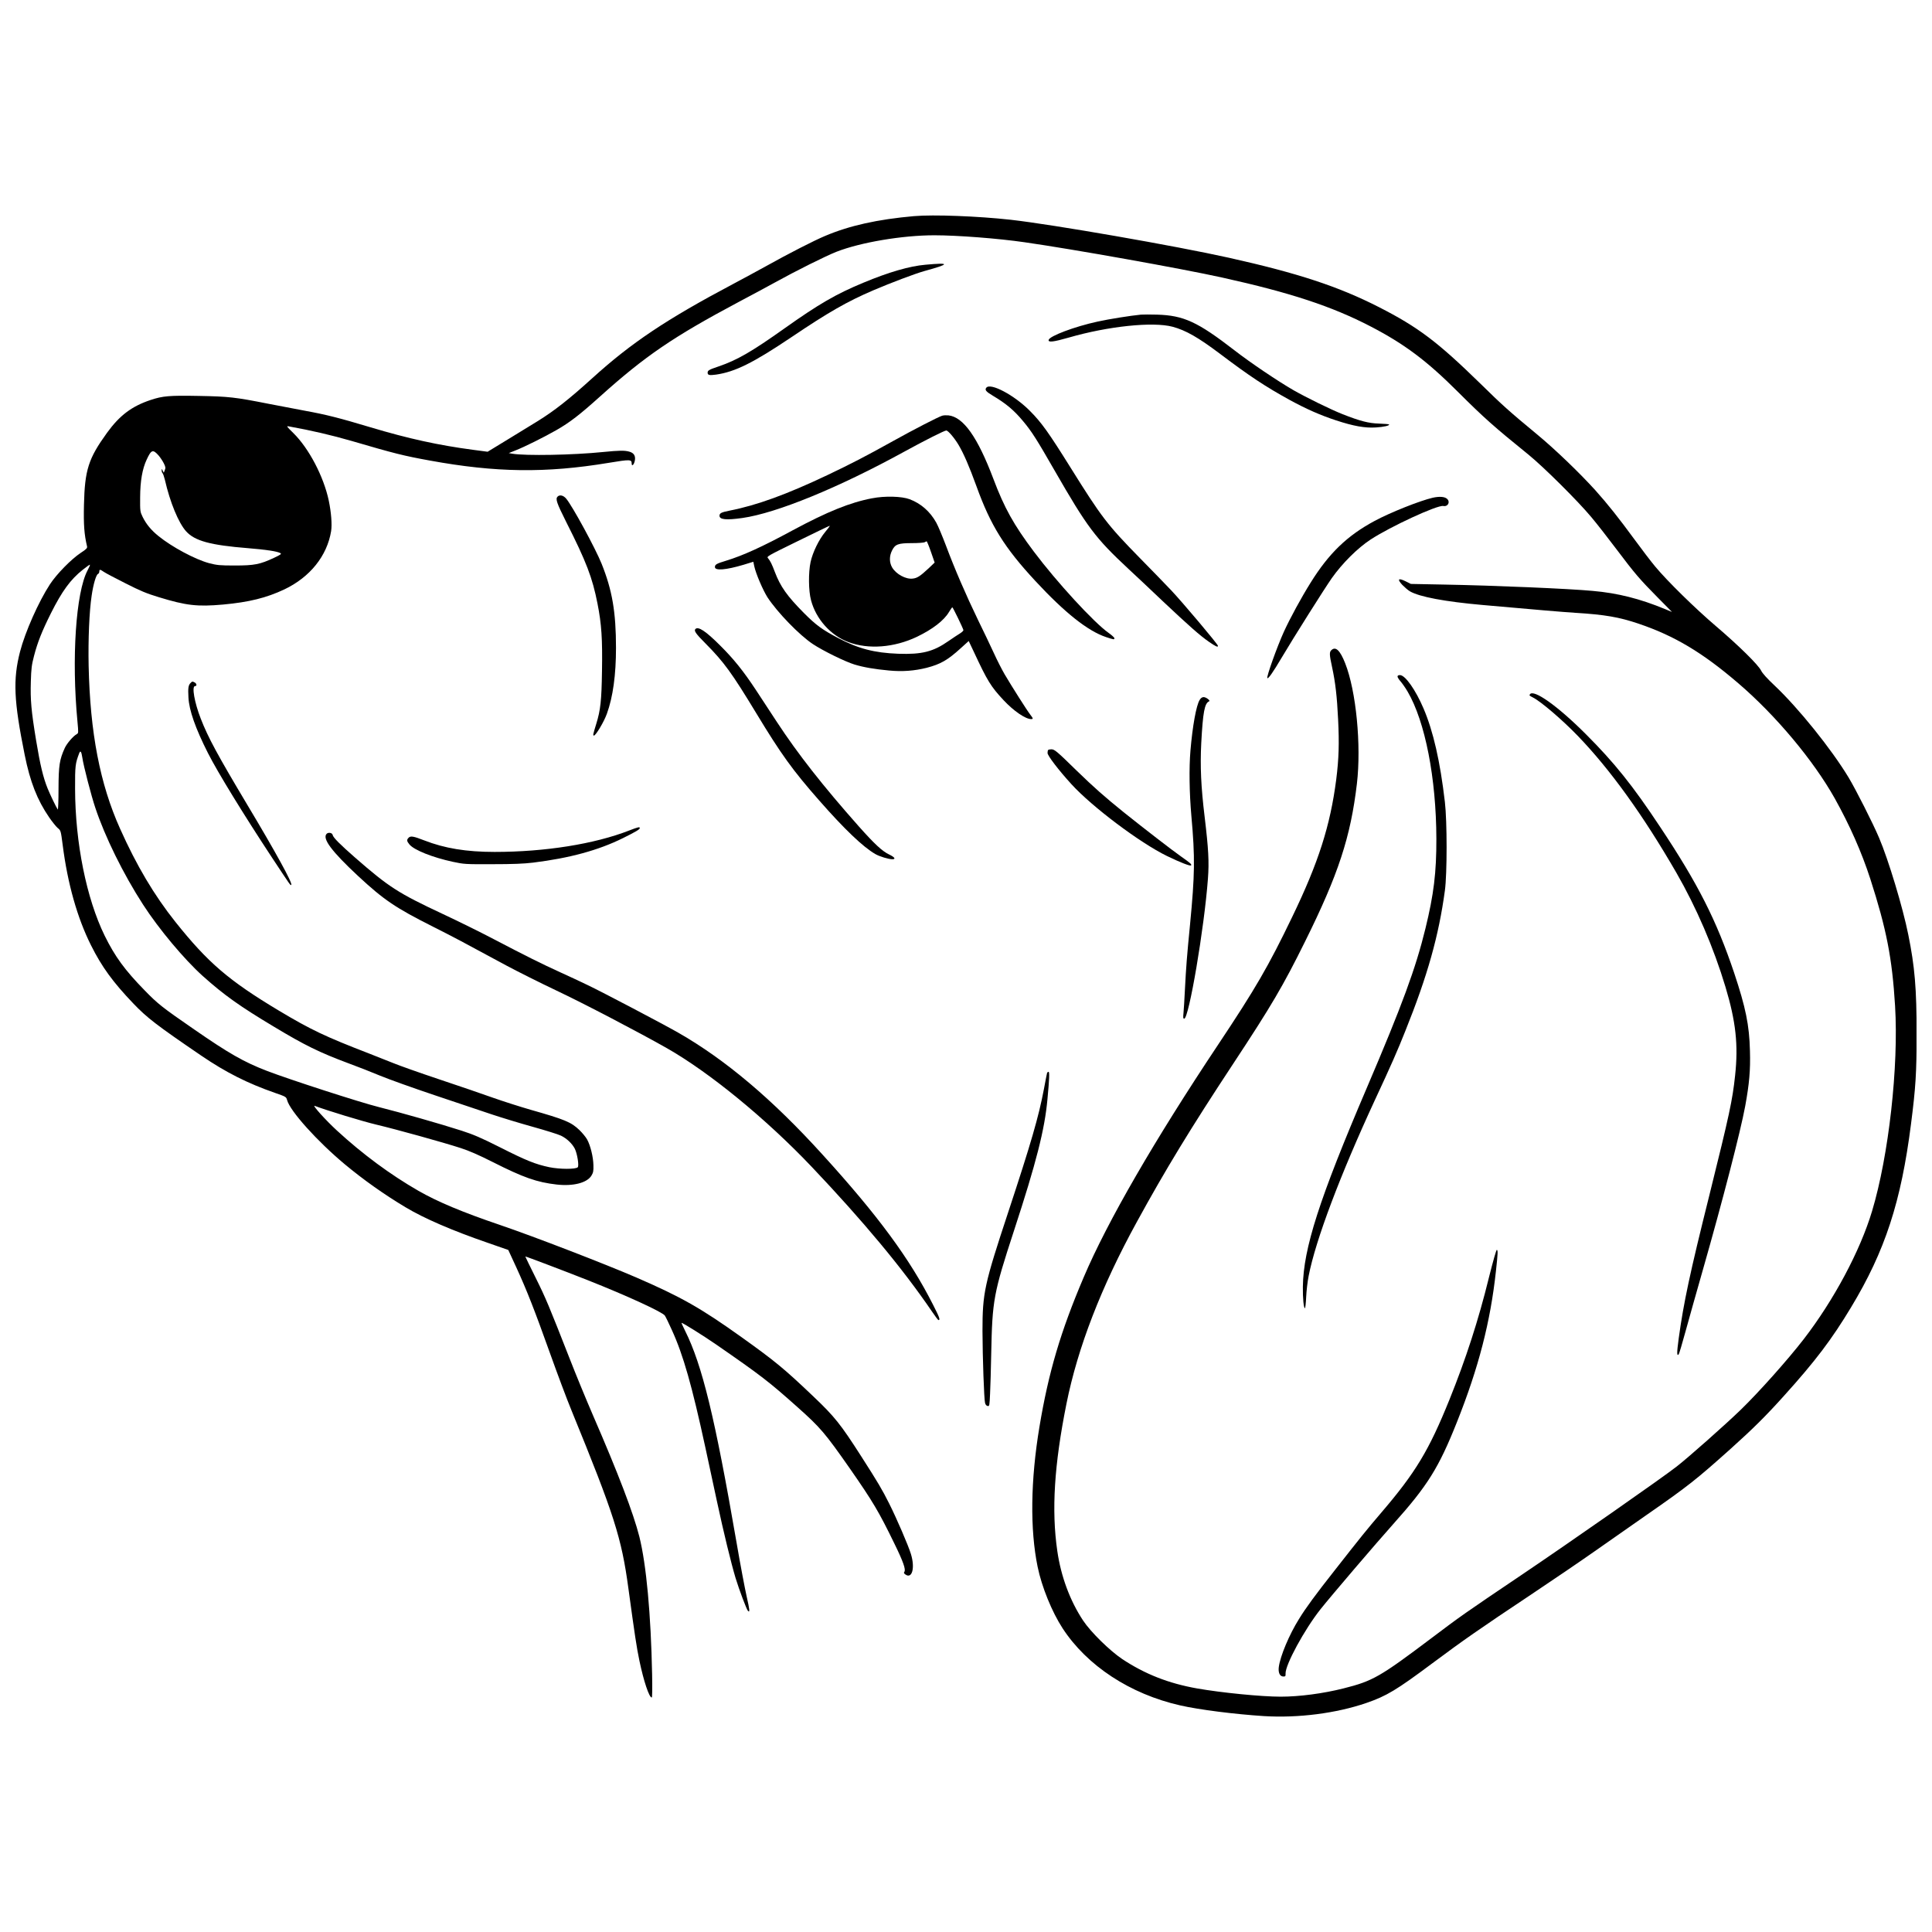
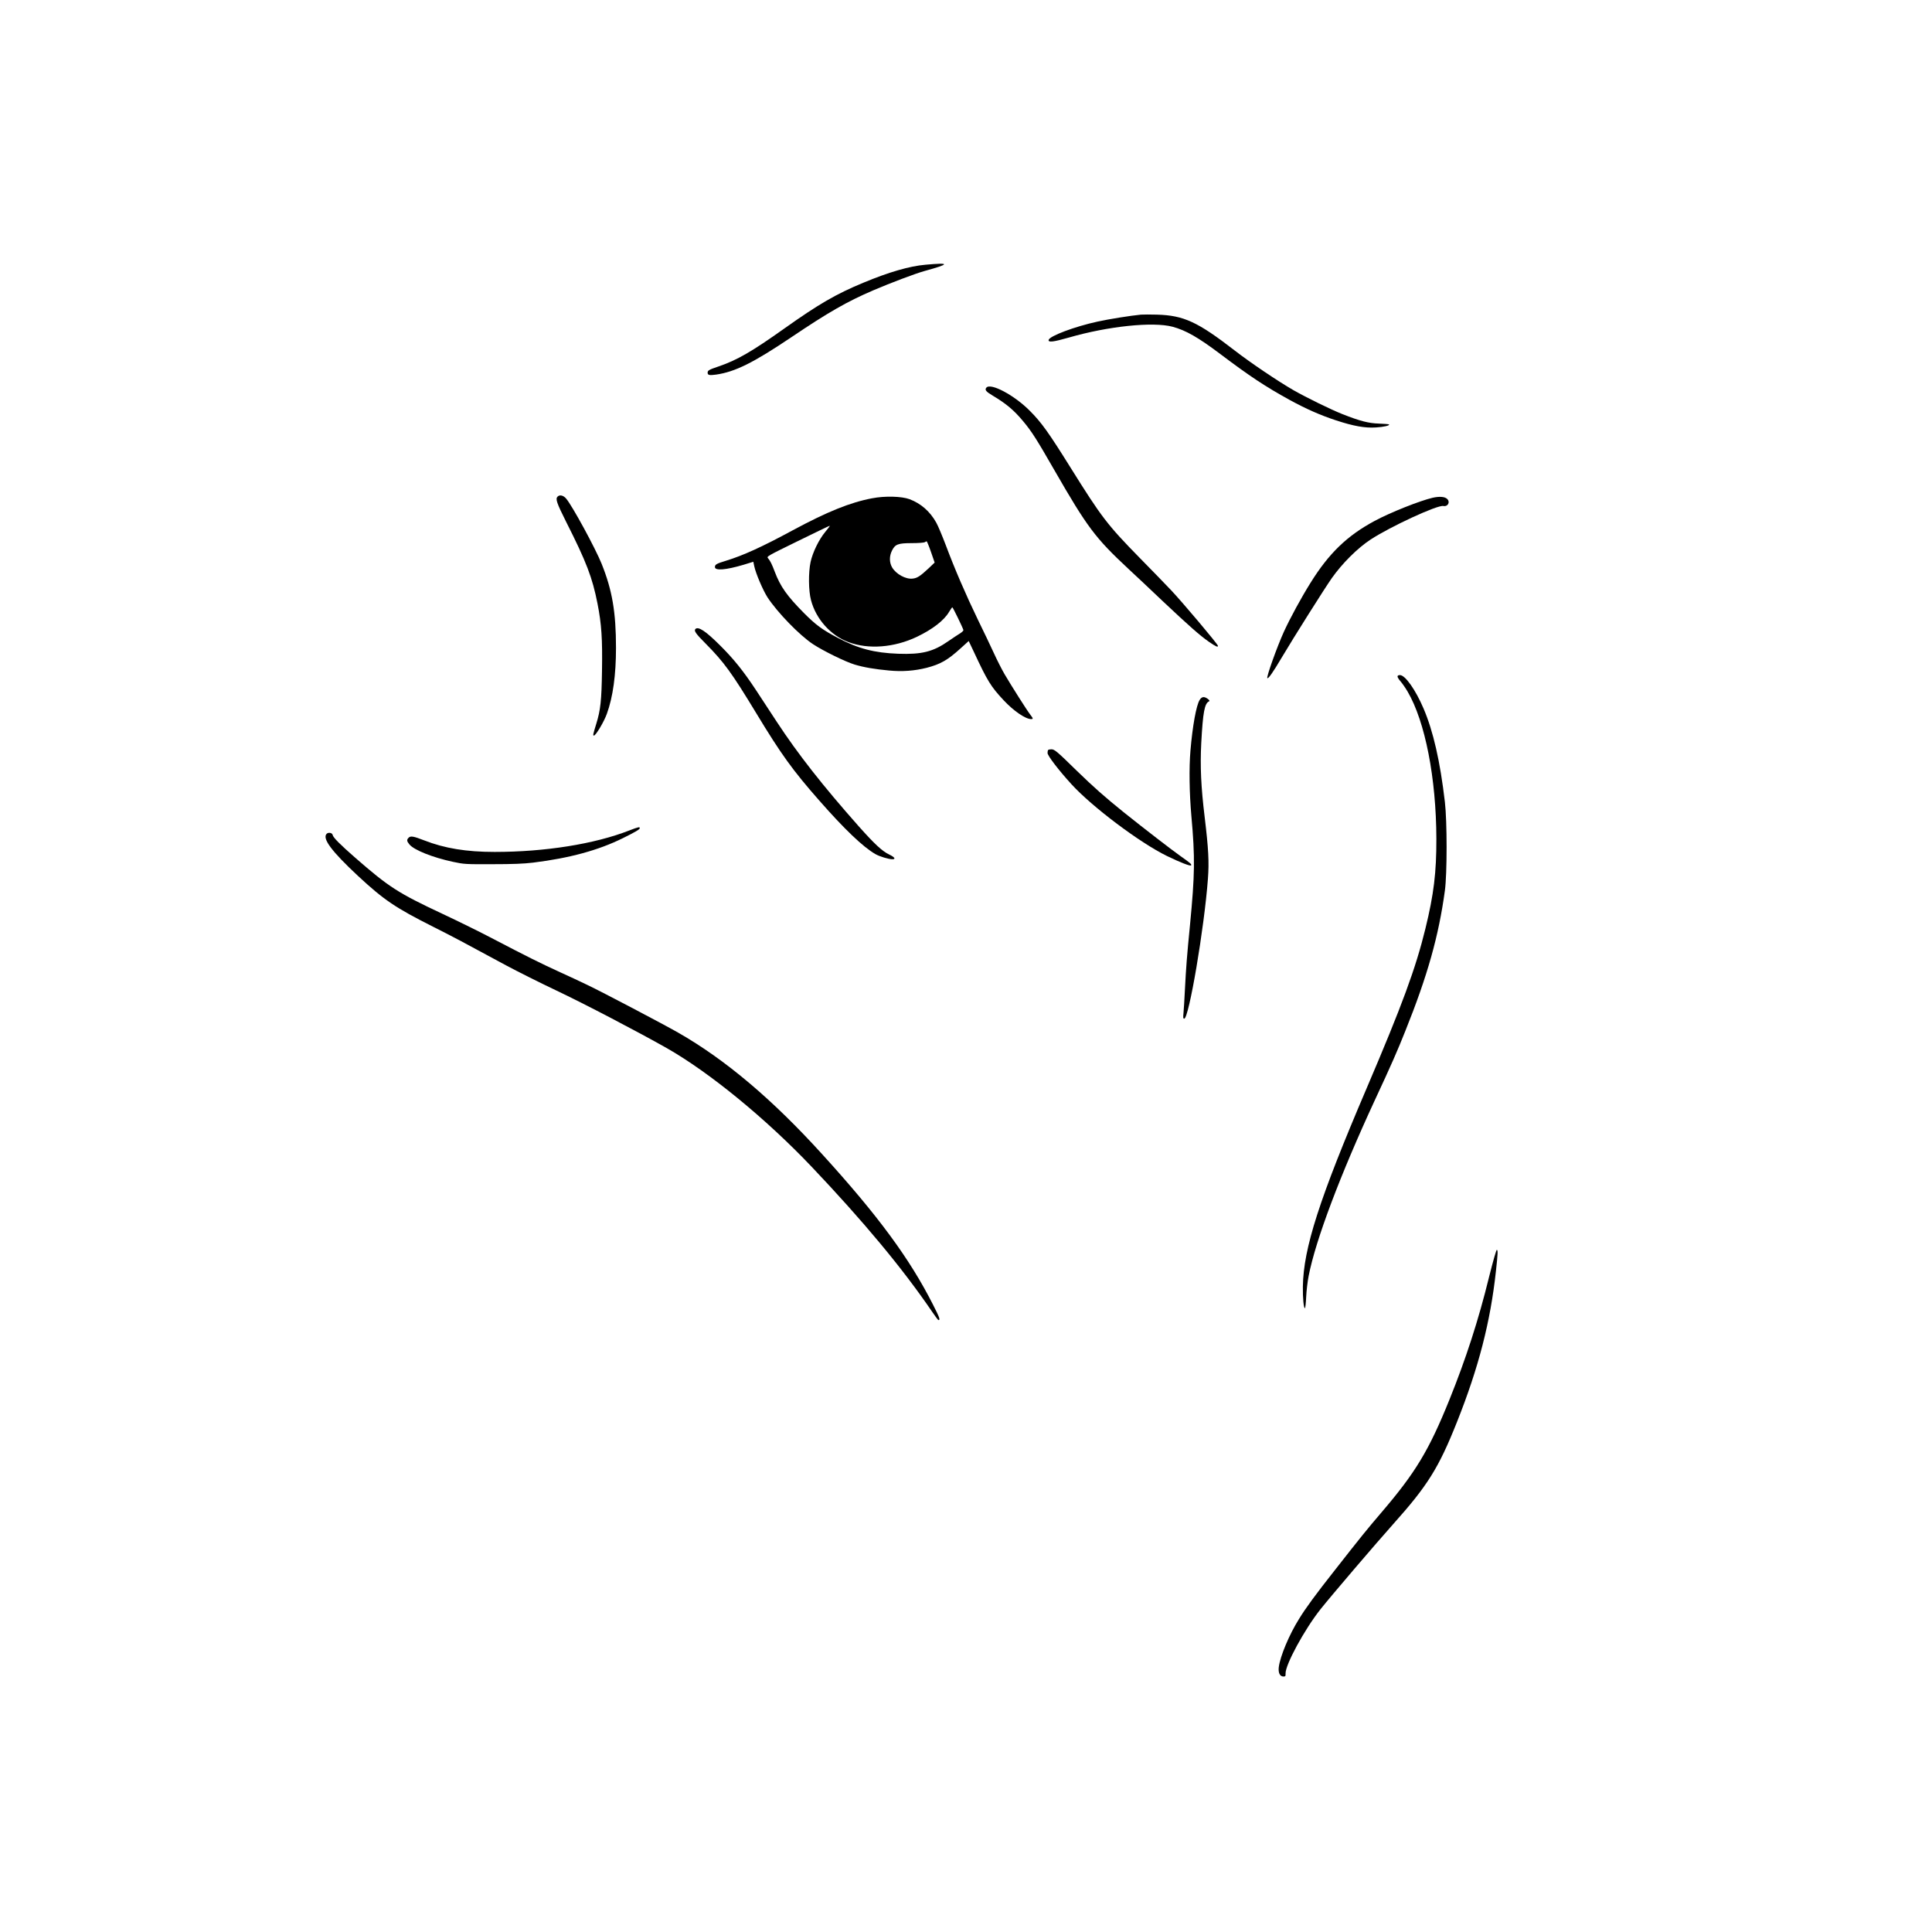
<svg xmlns="http://www.w3.org/2000/svg" width="800px" height="800px" version="1.1" viewBox="144 144 512 512">
  <defs>
    <clipPath id="a">
      <path d="m148.09 201h503.81v398h-503.81z" />
    </clipPath>
  </defs>
  <g clip-path="url(#a)">
-     <path d="m386.28 201.27c-9.785 0.867-17.191 2.527-23.648 5.266-2.961 1.242-9.738 4.715-15.559 7.965-2.207 1.215-6.141 3.356-8.746 4.734-17.75 9.398-27.07 15.637-37.387 25.008-6.172 5.59-9.957 8.57-14.375 11.316-1.117 0.703-4.57 2.816-7.676 4.703l-5.66 3.453-3.887-0.512c-9.148-1.215-17.062-2.941-27.168-5.969-8.254-2.477-11.723-3.356-17.316-4.375-2.547-0.48-6.894-1.312-9.641-1.84-8.957-1.773-10.586-1.949-18.52-2.094-7.867-0.145-9.543 0-12.773 1.07-5.023 1.676-8.203 4.078-11.559 8.695-4.926 6.816-5.898 9.805-6.113 19.078-0.125 5.273 0.066 7.867 0.82 11.047 0.098 0.434-0.191 0.734-1.668 1.695-2.527 1.676-6.363 5.59-8.164 8.328-3.027 4.637-6.574 12.629-7.934 17.875-1.898 7.402-1.648 13.016 1.234 27.312 1.438 7.164 3.324 11.973 6.488 16.582 0.801 1.168 1.82 2.43 2.258 2.816 0.828 0.656 0.828 0.684 1.332 4.539 1.293 10.18 3.867 19.309 7.512 26.57 2.836 5.68 5.824 9.777 11.191 15.387 3.633 3.816 6.305 5.852 18.059 13.863 6.461 4.394 12.168 7.289 19.473 9.832 2.941 1.023 2.988 1.051 3.231 1.918 0.781 2.91 8.012 10.934 15.25 16.977 5.023 4.176 10.395 7.984 16.148 11.434 4.898 2.941 12.398 6.188 21.848 9.438l5.371 1.871 2.129 4.617c2.824 6.172 4.812 11.242 8.918 22.723 1.891 5.293 4.465 12.188 5.754 15.301 11.262 27.535 13.207 33.598 15.02 46.961 1.707 12.477 2.168 15.609 2.941 19.301 1.117 5.34 2.574 9.707 3.258 9.707 0.145 0 0.164-2.383 0.098-6.121-0.316-15.945-1.531-29.086-3.375-36.492-1.582-6.238-5.562-16.68-12.34-32.285-1.793-4.156-4.539-10.809-6.094-14.816-5.516-14.074-6.336-16.07-9.051-21.527-1.504-3.035-2.746-5.562-2.746-5.641 0-0.098 10.121 3.742 16.516 6.266 10.539 4.176 19.859 8.473 20.469 9.398 0.211 0.309 1.07 2.062 1.871 3.856 3.008 6.586 5.312 14.711 8.859 31.082 0.879 4.078 2.258 10.461 3.055 14.199 1.773 8.281 3.789 16.535 4.957 20.418 0.945 3.086 2.91 8.328 3.277 8.695 0.559 0.559 0.461-0.301-0.336-3.789-0.461-2.043-1.695-8.523-2.699-14.402-5.707-33.039-9.082-46.949-13.621-56.031-0.578-1.168-1.012-2.113-0.945-2.113 0.336 0 5.805 3.422 9.109 5.699 12.043 8.328 14.074 9.91 21.527 16.562 6.172 5.484 7.414 6.969 13.969 16.34 6.113 8.793 7.664 11.387 11.82 19.938 2.285 4.656 3.086 6.894 2.621 7.453-0.172 0.211-0.125 0.414 0.223 0.656 1.82 1.379 2.672-1.648 1.523-5.371-0.703-2.305-3.731-9.324-5.773-13.402-1.891-3.762-2.961-5.562-7.356-12.426-5.484-8.57-7.086-10.586-12.746-15.957-7.75-7.387-10.18-9.371-19.012-15.688-10.809-7.723-16.004-10.664-27.918-15.832-8.262-3.566-27.051-10.828-36.055-13.891-10.008-3.394-16.641-6.188-21.633-9.051-7.434-4.269-14.836-9.738-21.613-15.977-2.988-2.746-6.672-6.844-5.918-6.555 3.344 1.262 12.695 4.106 16.266 4.957 5.32 1.262 17.75 4.703 22.465 6.238 2.18 0.703 4.801 1.84 8.492 3.711 8.137 4.106 11.625 5.34 16.93 5.949 4.367 0.492 8.012-0.434 9.199-2.352 0.48-0.801 0.578-1.215 0.531-2.766-0.047-2.188-0.77-5.176-1.668-6.824-0.367-0.656-1.293-1.773-2.043-2.496-2.207-2.113-3.856-2.797-12.918-5.371-2.621-0.754-7.113-2.18-9.949-3.18-2.844-1.023-9.324-3.231-14.402-4.926-5.07-1.695-10.488-3.617-12.012-4.25-1.531-0.625-4.492-1.793-6.555-2.594-11.465-4.426-15.395-6.285-23.824-11.336-13.258-7.945-18.789-12.695-27.41-23.504-5.609-7.047-10.277-14.887-14.691-24.766-5.293-11.801-7.914-25.344-8.301-43.074-0.145-6.922 0.164-14.488 0.801-18.645 0.434-3.008 1.188-5.535 1.676-5.727 0.191-0.078 0.355-0.367 0.355-0.637 0-0.625 0.203-0.605 1.215 0.098 0.461 0.316 3.035 1.676 5.707 3.016 3.961 2.016 5.582 2.691 8.859 3.684 7.242 2.219 10.199 2.555 16.996 1.949 6.922-0.637 11.492-1.773 16.246-4.012 6.797-3.231 11.336-8.879 12.406-15.465 0.27-1.746 0.027-4.926-0.625-8.059-1.34-6.363-5.246-13.844-9.398-17.922-1.871-1.84-1.898-1.891-1.117-1.746 5.832 1.043 11.414 2.352 16.535 3.836 11.414 3.344 13.863 3.953 20.832 5.215 17.41 3.18 30.688 3.356 47.27 0.605 5.734-0.945 6.152-0.945 6.152 0.191 0 0.859 0.605 0.316 0.82-0.723 0.27-1.293-0.211-2.113-1.477-2.449-1.242-0.348-2.672-0.316-6.875 0.098-8.012 0.82-20.594 1.043-24.113 0.453l-0.926-0.164 1.773-0.703c2.477-0.973 7.578-3.519 10.855-5.391 3.566-2.043 6.172-4.059 11.434-8.793 12.117-10.902 19.523-15.926 36.906-25.184 3.277-1.715 7.531-4.031 9.469-5.09 5.66-3.133 13.508-7.047 16.391-8.184 6.41-2.508 17.508-4.375 25.961-4.375 6.062 0 16.891 0.828 23.938 1.852 13.035 1.871 41.418 6.941 52.301 9.344 18.133 4.012 29.086 7.625 39.383 12.969 8.926 4.637 14.855 9.062 23.156 17.363 6.922 6.894 9.398 9.102 18.695 16.629 4.059 3.309 13.094 12.293 16.609 16.516 1.457 1.727 4.445 5.555 6.652 8.492 4.977 6.606 6.188 7.992 10.953 12.824l3.789 3.836-1.82-0.754c-6.633-2.746-12.551-4.25-19.184-4.828-6.238-0.59-26.223-1.438-39.336-1.676l-8.859-0.172-1.406-0.703c-1.938-0.945-2.285-0.578-0.879 0.945 0.59 0.605 1.484 1.387 2.016 1.707 2.527 1.477 9.227 2.738 19.281 3.633 15.078 1.34 20.758 1.82 24.574 2.074 7.84 0.48 11.609 1.137 16.773 2.883 9.496 3.211 16.949 7.656 26.465 15.832 9.883 8.473 19.84 20.371 25.5 30.445 3.981 7.144 7.133 14.258 9.438 21.375 4.269 13.258 5.785 20.949 6.555 33.629 0.973 16.023-1.676 39.691-6.094 54.383-3.152 10.539-10.152 23.629-18.113 33.945-4.269 5.516-11.918 14.086-16.727 18.742-3.934 3.816-13.816 12.582-16.949 15.012-3.664 2.883-28.527 20.246-41.059 28.691-14.926 10.055-16.379 11.078-23.859 16.738-13.719 10.336-15.59 11.406-23.312 13.352-5.438 1.379-11.754 2.207-16.707 2.207-5.07 0-15.688-1.043-22.184-2.188-7.531-1.332-13.816-3.809-19.82-7.789-3.324-2.238-8.32-7.144-10.336-10.172-3.481-5.246-5.883-11.703-6.856-18.453-1.57-10.809-0.82-22.848 2.43-39.047 2.988-14.855 9.18-30.91 18.625-48.125 7.547-13.785 14.199-24.738 25.664-42.121 10.055-15.25 13.16-20.543 18.934-32.219 8.84-17.824 12.07-27.68 13.746-41.84 1.188-10.191-0.191-24.516-3.113-31.922-1.332-3.375-2.496-4.523-3.617-3.5-0.605 0.531-0.578 1.188 0.145 4.512 0.879 4.059 1.312 7.801 1.602 13.863 0.316 6.316 0.203 10.422-0.5 15.957-1.582 12.215-4.684 21.973-11.684 36.441-6.316 13.113-9.688 18.914-19.637 33.848-16.852 25.297-29.309 46.816-35.574 61.547-6.16 14.453-9.344 25.23-11.754 39.699-2.352 14.086-2.527 27.168-0.48 37.098 1.09 5.32 3.789 11.945 6.606 16.273 6.481 9.949 17.895 17.43 31.129 20.438 5.09 1.168 14.566 2.352 22.211 2.844 9.148 0.559 19.156-0.734 27.148-3.469 5.41-1.871 7.984-3.422 17.5-10.52 8.379-6.238 12.562-9.148 25.98-18.086 5.641-3.762 13.352-9.004 17.121-11.656 3.742-2.621 9.93-6.941 13.738-9.613 10.875-7.547 13.16-9.371 22.223-17.488 5.898-5.293 9.324-8.688 14.105-14.008 8.379-9.273 12.715-15.031 17.816-23.504 8.984-14.875 13.258-27.938 15.879-48.578 1.242-9.688 1.484-13.547 1.484-23.891 0-11.945-0.48-17.777-2.207-26.27-1.438-7.191-5.273-19.891-7.75-25.691-1.668-3.934-6.141-12.746-8.059-15.945-4.539-7.531-13.305-18.434-19.668-24.43-1.938-1.82-3.18-3.199-3.519-3.906-0.723-1.504-5.871-6.586-11.965-11.781-5.516-4.703-12.871-11.918-16.102-15.801-1.117-1.34-3.566-4.539-5.465-7.144-4.269-5.824-7.113-9.391-10.41-13.082-4.156-4.59-10.664-10.855-15.367-14.742-7.309-6.043-9.254-7.769-15.176-13.594-11.27-11-16.371-14.867-26.832-20.207-10.711-5.457-21.395-8.977-39.699-13.062-14.25-3.172-46.641-8.812-57.855-10.074-8.695-0.965-20.523-1.406-25.547-0.965zm-200.21 63.484c0.414 0.492 1.023 1.387 1.332 2.016 0.492 0.973 0.512 1.242 0.27 1.82l-0.27 0.684-0.289-0.559c-0.242-0.539-0.27-0.539-0.27-0.078-0.02 0.301 0.098 0.637 0.25 0.781 0.117 0.125 0.406 0.926 0.605 1.746 1.379 6.027 3.617 11.387 5.602 13.621 2.312 2.574 6.441 3.691 16.465 4.492 4.781 0.387 7.723 0.828 8.543 1.312 0.367 0.191 0.078 0.414-1.668 1.234-3.742 1.754-5.246 2.043-10.395 2.043-4.059 0-4.715-0.078-6.856-0.625-3.684-1.004-9.777-4.25-13.371-7.164-1.949-1.562-3.277-3.18-4.223-5.102-0.656-1.359-0.684-1.504-0.656-5.176 0.02-4.32 0.578-7.547 1.746-10.027 1.215-2.621 1.648-2.766 3.18-1.023zm-18.867 30.398c-3.106 5.852-4.269 23.406-2.672 40.117 0.27 2.891 0.27 3.035-0.191 3.277-0.945 0.531-2.602 2.449-3.164 3.664-1.406 3.086-1.648 4.637-1.668 10.855 0 3.152-0.098 5.609-0.203 5.465-0.48-0.734-1.965-3.816-2.691-5.59-1.188-2.961-1.965-6.207-3.035-12.668-1.312-7.945-1.551-10.828-1.406-15.637 0.098-3.453 0.223-4.445 0.848-6.824 0.926-3.566 2.062-6.461 4.473-11.289 2.961-5.898 5.195-8.957 8.473-11.559 0.965-0.77 1.812-1.359 1.859-1.312 0.078 0.078-0.211 0.754-0.625 1.504zm-1.387 49.613c0.316 2.207 2.383 10.172 3.434 13.277 2.547 7.676 7.422 17.586 12.668 25.691 4.203 6.508 10.902 14.488 15.781 18.887 5.68 5.082 9.785 8.012 18.867 13.449 8.234 4.957 12.043 6.824 19.793 9.719 2.324 0.848 6.113 2.332 8.367 3.277 2.285 0.945 8.84 3.297 14.578 5.215 5.746 1.918 12.523 4.203 15.051 5.051 2.547 0.848 7.402 2.332 10.809 3.277 3.394 0.945 6.769 1.996 7.5 2.352 1.531 0.734 2.961 2.094 3.664 3.453 0.656 1.312 1.168 4.539 0.781 4.926-0.559 0.559-4.781 0.539-7.531-0.02-3.664-0.781-6.027-1.707-13.016-5.246-5.07-2.555-7.113-3.422-10.219-4.426-5.66-1.82-15.879-4.734-21.922-6.258-4.859-1.195-23.871-7.356-29.676-9.594-6.121-2.352-10.105-4.637-19.301-11-8.551-5.898-9.613-6.75-13.113-10.344-5.246-5.359-7.867-8.957-10.586-14.473-4.828-9.852-7.82-24.641-7.848-38.969-0.02-6.094 0.059-6.652 1.098-9.418 0.316-0.801 0.578-0.445 0.82 1.168z" fill-rule="evenodd" />
-   </g>
+     </g>
  <path d="m389.22 214.16c-4.176 0.367-9.641 1.938-16.418 4.762-7.258 3.008-11.801 5.648-20.883 12.09-8.668 6.16-12.57 8.426-17.48 10.094-2.594 0.879-2.91 1.07-2.91 1.676 0 0.637 0.48 0.734 2.238 0.492 5.043-0.734 9.805-3.086 19.957-9.91 9.805-6.606 14.762-9.449 21.703-12.426 4.59-1.965 11.098-4.426 13.527-5.102 6.894-1.898 6.941-2.285 0.27-1.676z" fill-rule="evenodd" />
  <path d="m446.37 227.38c-2.766 0.27-8.445 1.168-11.531 1.852-6.043 1.312-12.746 3.836-12.938 4.859-0.145 0.703 1.281 0.531 5.359-0.637 10.395-3.008 22.289-4.25 27.484-2.863 3.519 0.945 6.824 2.844 12.648 7.231 7.82 5.898 11.926 8.617 18.434 12.195 4.348 2.371 8.109 4.031 12.262 5.391 4.59 1.504 7.617 2.062 10.539 1.871 2.082-0.125 3.762-0.512 3.469-0.801-0.047-0.078-1.242-0.172-2.621-0.223-2.766-0.078-5.004-0.656-9.688-2.496-3.133-1.242-9.469-4.348-13.016-6.363-4.125-2.383-11.242-7.164-15.637-10.566-9.758-7.547-13.449-9.246-20.516-9.449-1.727-0.047-3.644-0.047-4.25 0z" fill-rule="evenodd" />
  <path d="m405.39 246.74c-0.48 0.578-0.098 1.043 1.727 2.129 3.519 2.094 5.629 3.867 8.039 6.777 2.258 2.691 3.633 4.879 8.203 12.84 8.781 15.27 10.875 18.066 19.734 26.32 1.754 1.602 5.785 5.418 8.984 8.453 7.066 6.652 9.93 9.18 12.332 10.848 1.805 1.242 2.363 1.484 2.363 1.051 0-0.414-9.496-11.656-12.387-14.711-1.523-1.609-5.293-5.496-8.379-8.629-8.59-8.762-10.141-10.828-18.297-23.891-5.852-9.371-7.723-11.992-10.836-15.098-4.078-4.106-10.363-7.453-11.48-6.094z" fill-rule="evenodd" />
-   <path d="m393.68 254.17c-1.137 0.367-7.644 3.723-12.984 6.699-7.387 4.106-11 5.977-17.48 9.062-10.758 5.102-18.676 7.984-25.867 9.391-2.227 0.445-2.672 0.684-2.672 1.359 0 1.023 1.773 1.195 6.074 0.59 9.051-1.293 25.422-7.992 42.852-17.555 5.535-3.035 10.684-5.629 11.172-5.629 0.48 0 2.129 1.938 3.25 3.809 1.359 2.305 2.797 5.582 4.762 11 3.731 10.344 7.422 16.266 15.609 25.086 7.82 8.426 13.863 13.227 18.723 14.855 2.129 0.703 2.207 0.703 2.207 0.289 0-0.164-0.684-0.801-1.504-1.379-3.914-2.746-13.746-13.457-19.84-21.566-5.34-7.113-7.82-11.578-10.703-19.223-4.203-11.125-7.973-16.465-11.953-16.883-0.578-0.047-1.312-0.02-1.648 0.098z" fill-rule="evenodd" />
  <path d="m291.76 275.61c-0.605 0.605-0.223 1.695 2.258 6.652 5.391 10.664 6.969 14.789 8.328 21.711 1.07 5.41 1.332 9.391 1.188 17.863-0.117 7.82-0.387 10.324-1.504 13.941-0.898 2.941-0.945 3.152-0.625 3.152 0.48 0 2.672-3.664 3.422-5.773 1.621-4.473 2.418-10.316 2.418-17.461 0-9.469-0.992-15.27-3.809-22.289-1.629-4.051-7.676-15.195-9.371-17.238-0.734-0.898-1.727-1.137-2.305-0.559z" fill-rule="evenodd" />
  <path d="m375.16 276.04c-5.898 1.117-11.926 3.578-21.008 8.453-8.234 4.465-13.227 6.719-17.75 8.109-2.496 0.754-2.941 0.992-2.941 1.676 0 1.023 2.941 0.77 7.578-0.605l2.602-0.801 0.242 1.168c0.434 2.016 2.285 6.305 3.488 8.223 2.621 4.012 8.473 10.055 12.07 12.438 2.719 1.793 8.551 4.656 11.027 5.41 2.449 0.734 5.215 1.215 9.148 1.582 3.469 0.336 6.731 0.098 9.977-0.723 3.644-0.953 5.535-2.016 9.004-5.176l2.121-1.918 1.359 2.863c3.617 7.769 4.512 9.207 7.887 12.824 2.652 2.844 5.805 5.004 7.289 5.004 0.605 0 0.578-0.145-0.223-1.188-0.848-1.07-4.957-7.559-6.797-10.691-0.734-1.262-2.016-3.777-2.844-5.602-0.848-1.82-2.738-5.832-4.25-8.891-3.152-6.508-6.16-13.477-8.492-19.715-0.926-2.43-2.043-5.121-2.527-5.977-1.648-2.961-4.059-5.07-7.066-6.207-2.062-0.781-6.574-0.906-9.902-0.25zm-12.457 8.918c-1.707 2.062-3.324 5.41-3.887 7.965-0.605 2.816-0.559 7.644 0.117 10.152 1.312 4.977 5.195 9.324 9.91 11.086 5.293 1.996 12.137 1.465 18.164-1.406 4.176-2.016 7.164-4.32 8.492-6.574 0.414-0.684 0.801-1.242 0.879-1.242 0.145 0 2.785 5.418 2.93 6.027 0.059 0.145-0.336 0.531-0.82 0.848-0.512 0.289-1.898 1.242-3.113 2.062-4.051 2.844-7.086 3.598-13.352 3.375-6.336-0.242-10.559-1.332-16.023-4.223-4.098-2.16-5.773-3.375-8.984-6.606-4.445-4.492-6.207-6.969-7.695-10.902-0.734-1.965-1.215-2.93-1.773-3.566-0.434-0.48-0.336-0.531 7.848-4.539 4.559-2.238 8.367-4.078 8.492-4.078 0.098 0-0.434 0.734-1.188 1.629zm28.016 5.312 0.973 2.816-1.582 1.512c-2.238 2.082-3.055 2.621-4.25 2.738-1.82 0.223-4.394-1.188-5.438-2.961-0.77-1.34-0.77-3.008-0.02-4.492 0.82-1.648 1.602-1.949 5.266-1.949 1.676 0 3.211-0.117 3.402-0.242 0.191-0.117 0.434-0.242 0.512-0.242 0.066 0 0.605 1.262 1.137 2.816z" fill-rule="evenodd" />
  <path d="m523.71 275.9c-3.453 0.801-11.27 3.914-15.426 6.152-7.277 3.906-12.109 8.57-16.969 16.379-2.477 3.961-5.371 9.285-7.066 12.969-1.82 4.012-4.684 12.023-4.394 12.312 0.242 0.242 1.484-1.504 3.789-5.41 3.258-5.496 11.367-18.336 13.305-21.105 2.746-3.887 6.797-7.934 10.25-10.199 5.246-3.441 17.75-9.227 19.301-8.906 1.215 0.242 1.898-1.07 0.992-1.891-0.625-0.59-2.035-0.684-3.777-0.301z" fill-rule="evenodd" />
  <path d="m328.3 310.69c-0.461 0.461 0.078 1.242 2.699 3.867 4.898 4.957 6.894 7.695 13.449 18.5 6.555 10.828 9.613 15.078 16.68 23.109 6.606 7.531 11.578 12.293 14.836 14.164 1.117 0.656 3.539 1.379 4.539 1.379 0.965 0 0.578-0.578-0.879-1.262-1.82-0.867-3.836-2.738-8.012-7.422-9.562-10.789-16.148-19.184-21.758-27.738-1.715-2.594-4.242-6.449-5.602-8.543-3.258-4.926-5.805-8.109-9.449-11.723-3.742-3.742-5.754-5.082-6.508-4.328z" fill-rule="evenodd" />
  <path d="m514.36 323.29c0 0.223 0.367 0.801 0.828 1.312 0.434 0.512 1.281 1.707 1.84 2.672 4.668 7.965 7.578 22.973 7.625 38.977 0.02 9.004-0.684 14.762-2.891 23.793-2.574 10.559-6.172 20.324-15.539 42.246-12.621 29.5-16.805 42.535-16.949 52.688-0.047 3.008 0.223 5.707 0.539 5.707 0.117 0 0.262-1.34 0.336-2.988 0.078-1.629 0.367-4.125 0.656-5.562 1.84-9.496 8.379-26.781 17.48-46.449 4.445-9.535 6.074-13.258 8.137-18.453 5.93-14.762 8.859-25.25 10.488-37.215 0.605-4.445 0.605-18.336 0-23.484-1.262-10.828-3.086-18.77-5.66-24.785-2.113-4.957-4.859-8.84-6.238-8.84-0.434 0-0.656 0.125-0.656 0.387z" fill-rule="evenodd" />
-   <path d="m194.5 325c-0.59 0.578-0.703 1.379-0.559 3.809 0.164 3.453 1.871 8.234 5.168 14.762 2.574 5.102 9.668 16.629 16.977 27.707 5.043 7.625 4.879 7.402 5.102 7.211 0.387-0.414-4.106-8.617-11.656-21.219-7.82-13.094-10.375-17.777-12.34-22.848-1.648-4.223-2.43-8.598-1.504-8.598 0.539 0 0.461-0.656-0.098-0.965-0.605-0.316-0.656-0.316-1.09 0.145z" fill-rule="evenodd" />
-   <path d="m549.44 328.02c-0.191 0.301-0.191 0.301 0.781 0.809 2.113 1.059 7.769 5.898 11.867 10.141 8.648 8.965 17.336 21.027 26.203 36.375 5.266 9.148 9.832 19.734 12.984 30.223 2.746 9.16 3.422 15.348 2.547 23.438-0.703 6.606-1.504 10.316-6.769 31.516-5.227 20.93-6.875 28.652-8.184 38.215-0.512 3.789-0.512 4.754 0 4.176 0.125-0.125 0.945-2.891 1.84-6.172 0.906-3.277 2.969-10.652 4.617-16.391 5.168-18.086 9.93-36.492 11.172-43.219 1.09-5.996 1.406-9.469 1.254-14.684-0.164-6.777-1.137-11.48-4.176-20.594-4.684-13.93-9.562-23.602-19.668-38.773-7.231-10.922-12.109-16.996-19.668-24.547-7.422-7.434-13.883-12.023-14.809-10.52z" fill-rule="evenodd" />
  <path d="m461.91 329.51c-0.898 1.484-1.871 6.844-2.43 13.43-0.387 4.559-0.289 11.145 0.242 17.238 1.004 11.145 0.926 15.559-0.355 28.895-0.828 8.398-1.051 11.387-1.34 16.996-0.117 2.672-0.316 5.535-0.387 6.363-0.125 1.234-0.098 1.523 0.191 1.523 1.234 0 5.312-23.988 6.285-37.098 0.336-4.465 0.145-7.887-0.867-16.34-0.973-7.984-1.215-13.43-0.906-19.57 0.445-8.254 0.879-10.586 2.094-11.098 0.414-0.164-0.801-1.109-1.457-1.109-0.414 0-0.754 0.242-1.07 0.77z" fill-rule="evenodd" />
  <path d="m421.78 342.75c-0.098 0.066-0.172 0.434-0.172 0.801 0 0.703 2.941 4.559 6.344 8.281 5.438 5.969 18.113 15.512 25.297 19.012 3.375 1.648 6.172 2.738 6.383 2.496 0.27-0.242-0.145-0.605-2.496-2.258-2.402-1.676-9.977-7.531-15.367-11.848-5.031-4.059-7.914-6.606-12.387-10.953-5.359-5.246-5.918-5.707-6.769-5.707-0.367 0-0.754 0.078-0.828 0.172z" fill-rule="evenodd" />
  <path d="m310.77 364.08c-9.207 3.598-22.32 5.688-35.691 5.688-7.512 0-13.266-0.953-18.676-3.066-2.797-1.09-3.598-1.234-4.106-0.703-0.559 0.559-0.512 0.926 0.223 1.805 1.234 1.477 6.094 3.422 11.512 4.59 2.93 0.625 3.277 0.656 10.441 0.625 5.438 0 8.301-0.117 10.797-0.414 9.668-1.188 17.316-3.277 23.793-6.481 3.422-1.695 4.492-2.332 4.492-2.672 0-0.387-0.434-0.27-2.785 0.625z" fill-rule="evenodd" />
  <path d="m230.57 364.96c-1.234 1.242 1.293 4.637 8.328 11.191 6.824 6.336 9.91 8.426 19.793 13.402 5.648 2.844 7.473 3.816 19.543 10.344 2.816 1.504 8.715 4.473 13.113 6.555 7.5 3.547 21.652 10.953 29.375 15.32 11.27 6.41 26.27 18.695 38.34 31.398 13.738 14.473 24.113 26.945 31.93 38.41 0.848 1.234 1.602 2.258 1.695 2.258 0.559 0 0.316-0.656-1.438-4.106-6.16-12.156-14.52-23.543-29.328-39.816-13.207-14.566-25.711-25.125-38.168-32.238-3.906-2.238-20.344-10.883-24.035-12.629-1.805-0.879-5.082-2.402-7.289-3.402-4.957-2.258-9.469-4.512-17.527-8.734-3.422-1.805-9.562-4.828-13.672-6.75-11.723-5.496-14.133-7.047-23.07-14.836-4-3.5-5.871-5.371-5.996-6.043-0.098-0.59-1.137-0.781-1.602-0.316z" fill-rule="evenodd" />
-   <path d="m421.49 428.33c-0.047 0.172-0.445 2.113-0.848 4.328-1.387 7.328-3.422 14.316-9.477 32.652-6.305 19.078-6.797 21.316-6.797 31.438 0.027 7 0.414 18.113 0.684 19.059 0.117 0.461 0.387 0.754 0.703 0.801 0.461 0.078 0.48-0.098 0.625-3.277 0.098-1.84 0.223-6.574 0.301-10.508 0.289-14.328 0.605-16.051 6.043-32.703 5.898-18.02 8.129-26.762 8.859-34.793 0.512-5.418 0.578-7.289 0.289-7.289-0.145 0-0.316 0.145-0.387 0.289z" fill-rule="evenodd" />
  <path d="m538.57 482.6c-2.766 11.27-6.094 21.508-10.422 32.25-5.457 13.516-9.004 19.398-18.086 30.004-3.953 4.637-5.195 6.172-12.332 15.27-5.051 6.41-7.703 10.008-9.496 12.949-2.594 4.144-4.957 9.805-5.34 12.715-0.191 1.531 0.289 2.508 1.234 2.508 0.512 0 0.59-0.098 0.559-0.801-0.066-2.305 4.984-11.637 9.273-17.047 2.941-3.691 14.723-17.48 19.281-22.578 9.082-10.152 12.023-14.836 16.871-27.023 5.734-14.402 8.871-26.543 10.324-39.988 0.512-4.684 0.559-5.516 0.242-5.641-0.145-0.047-0.973 2.871-2.113 7.387z" fill-rule="evenodd" />
</svg>